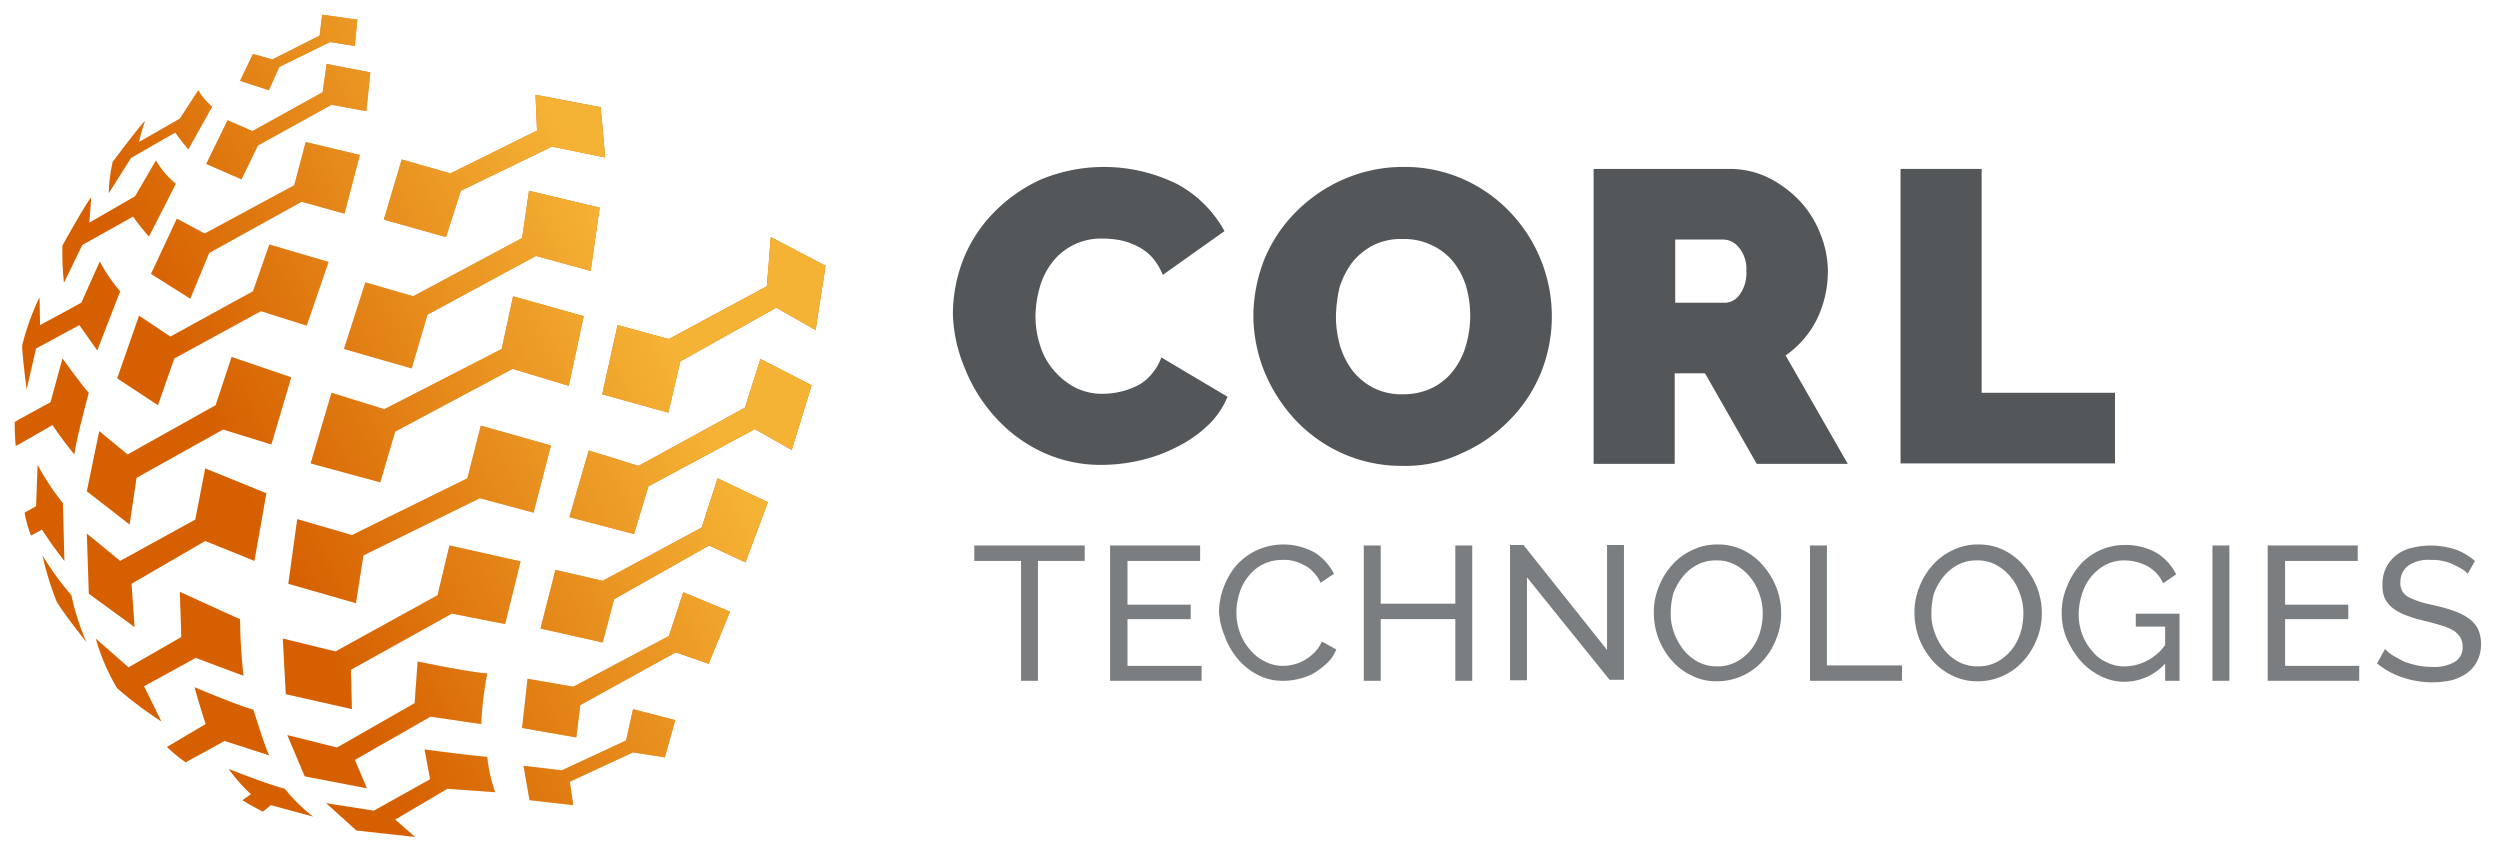
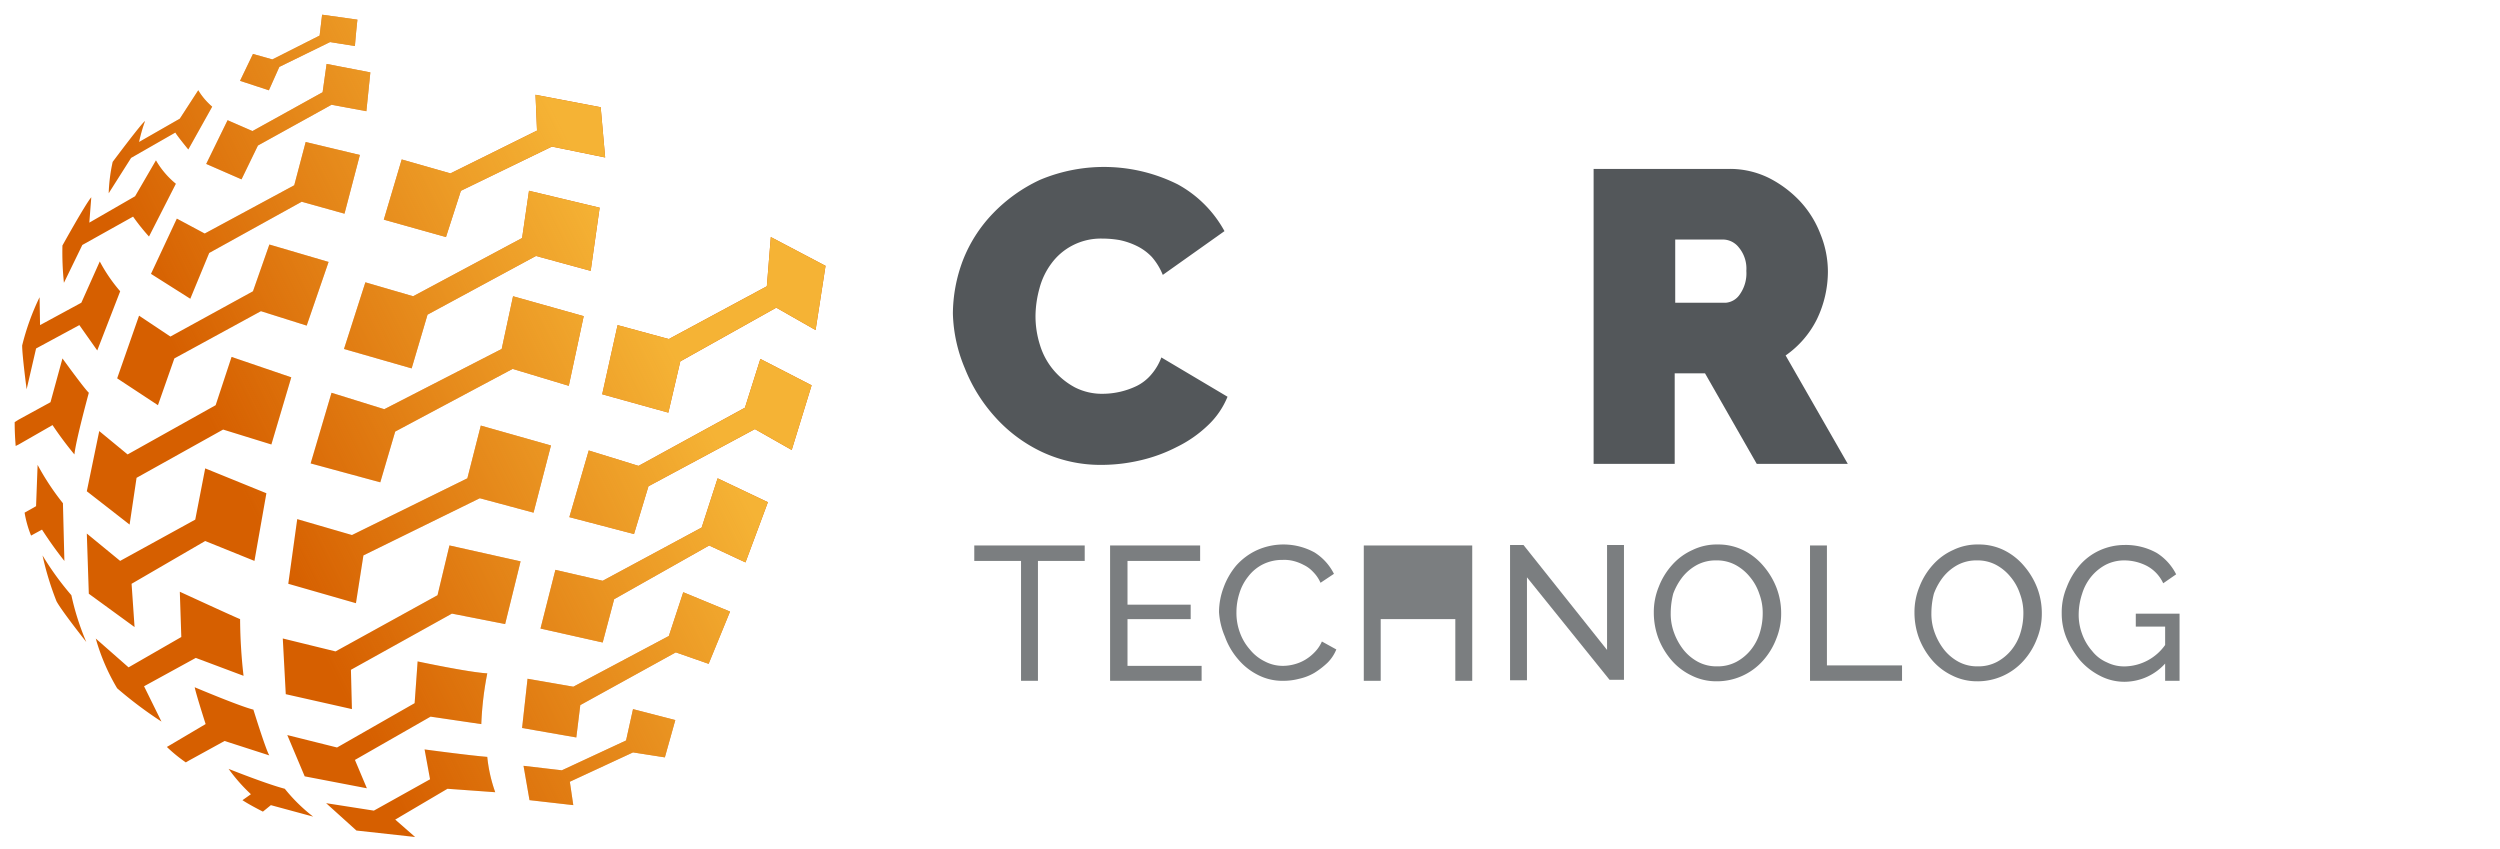
<svg xmlns="http://www.w3.org/2000/svg" width="218" height="74" viewBox="0 0 218 74">
  <defs>
    <clipPath id="clip-path">
      <rect id="Rectangle_12992" data-name="Rectangle 12992" width="218" height="74" transform="translate(159 90)" fill="none" stroke="#707070" stroke-width="1" />
    </clipPath>
    <linearGradient id="linear-gradient" x1="0.292" y1="0.603" x2="0.786" y2="0.355" gradientUnits="objectBoundingBox">
      <stop offset="0" stop-color="#f5b335" stop-opacity="0" />
      <stop offset="1" stop-color="#f5b335" />
    </linearGradient>
  </defs>
  <g id="Mask_Group_4868" data-name="Mask Group 4868" transform="translate(-159 -90)" clip-path="url(#clip-path)">
    <g id="corl-logo-color" transform="translate(160.28 91.281)">
      <g id="Group_6277" data-name="Group 6277" transform="translate(83.677 46.198)">
        <path id="Path_911" data-name="Path 911" d="M204.53,110.445h-4.078V120.9h-1.475V110.445H194.9V109.1h9.63Z" transform="translate(-194.9 -109.013)" fill="#7b7e80" />
        <path id="Path_912" data-name="Path 912" d="M230.182,119.554V120.9H222.2V109.1h7.852v1.345h-6.333v3.817h5.509v1.258h-5.509V119.6h6.463Z" transform="translate(-210.358 -109.013)" fill="#7b7e80" />
        <path id="Path_913" data-name="Path 913" d="M244.1,114.8a6.128,6.128,0,0,1,.39-2.126,6.4,6.4,0,0,1,1.085-1.909,5.51,5.51,0,0,1,1.779-1.345,5.636,5.636,0,0,1,5.075.174,4.671,4.671,0,0,1,1.692,1.865l-1.171.781a3.09,3.09,0,0,0-.651-.954,2.7,2.7,0,0,0-.824-.607,3.92,3.92,0,0,0-.911-.347,3.248,3.248,0,0,0-.911-.087,3.782,3.782,0,0,0-1.735.39,3.684,3.684,0,0,0-1.258,1.041,4.373,4.373,0,0,0-.781,1.475,5.448,5.448,0,0,0-.26,1.648,4.949,4.949,0,0,0,.3,1.779,4.569,4.569,0,0,0,.868,1.475,3.842,3.842,0,0,0,1.3,1.041,3.377,3.377,0,0,0,1.6.39,3.868,3.868,0,0,0,.954-.13,3.683,3.683,0,0,0,.954-.39,3.887,3.887,0,0,0,.824-.651,3.089,3.089,0,0,0,.651-.954l1.258.694a3.467,3.467,0,0,1-.781,1.171,7.1,7.1,0,0,1-1.128.868,4.566,4.566,0,0,1-1.345.521,5.29,5.29,0,0,1-1.388.174,4.627,4.627,0,0,1-2.212-.521,5.455,5.455,0,0,1-1.735-1.388,6.22,6.22,0,0,1-1.128-1.952A6.359,6.359,0,0,1,244.1,114.8Z" transform="translate(-222.758 -108.9)" fill="#7b7e80" />
-         <path id="Path_914" data-name="Path 914" d="M282.657,109.1v11.8h-1.475V115.52h-6.507V120.9H273.2V109.1h1.475v5.075h6.507V109.1Z" transform="translate(-239.235 -109.013)" fill="#7b7e80" />
+         <path id="Path_914" data-name="Path 914" d="M282.657,109.1v11.8h-1.475V115.52h-6.507V120.9H273.2V109.1h1.475v5.075V109.1Z" transform="translate(-239.235 -109.013)" fill="#7b7e80" />
        <path id="Path_915" data-name="Path 915" d="M304.075,111.82V120.8H302.6V109h1.171l7.288,9.153V109h1.475v11.756h-1.258Z" transform="translate(-255.881 -108.957)" fill="#7b7e80" />
        <path id="Path_916" data-name="Path 916" d="M337.009,120.829a4.8,4.8,0,0,1-2.256-.521,5.335,5.335,0,0,1-1.735-1.345,6.527,6.527,0,0,1-1.128-1.909,6.426,6.426,0,0,1-.39-2.212,5.8,5.8,0,0,1,.434-2.256,6.117,6.117,0,0,1,1.171-1.909,5.239,5.239,0,0,1,1.779-1.3,4.842,4.842,0,0,1,2.212-.477,4.93,4.93,0,0,1,2.256.521,5.456,5.456,0,0,1,1.735,1.388,6.526,6.526,0,0,1,1.128,1.909,6.186,6.186,0,0,1,.39,2.169,5.8,5.8,0,0,1-.434,2.256A6.115,6.115,0,0,1,341,119.051a5.366,5.366,0,0,1-3.991,1.779Zm-4.034-5.943a4.72,4.72,0,0,0,.3,1.735,5.4,5.4,0,0,0,.824,1.475,4.142,4.142,0,0,0,1.258,1.041,3.427,3.427,0,0,0,1.648.39,3.481,3.481,0,0,0,1.692-.39,4.143,4.143,0,0,0,1.258-1.041,4.373,4.373,0,0,0,.781-1.475,5.726,5.726,0,0,0,.26-1.692,4.718,4.718,0,0,0-.3-1.735,4.466,4.466,0,0,0-.824-1.475,4.143,4.143,0,0,0-1.258-1.041,3.427,3.427,0,0,0-1.648-.39,3.48,3.48,0,0,0-1.692.39,4.143,4.143,0,0,0-1.258,1.041,5.405,5.405,0,0,0-.824,1.475A6.941,6.941,0,0,0,332.975,114.886Z" transform="translate(-272.245 -108.9)" fill="#7b7e80" />
        <path id="Path_917" data-name="Path 917" d="M362.9,120.9V109.1h1.475v10.454h6.55V120.9Z" transform="translate(-290.024 -109.013)" fill="#7b7e80" />
        <path id="Path_918" data-name="Path 918" d="M389.409,120.829a4.8,4.8,0,0,1-2.256-.521,5.335,5.335,0,0,1-1.735-1.345,6.525,6.525,0,0,1-1.128-1.909,6.425,6.425,0,0,1-.39-2.212,5.8,5.8,0,0,1,.434-2.256,6.116,6.116,0,0,1,1.171-1.909,5.238,5.238,0,0,1,1.778-1.3,4.842,4.842,0,0,1,2.212-.477,4.93,4.93,0,0,1,2.256.521,5.456,5.456,0,0,1,1.735,1.388,6.526,6.526,0,0,1,1.128,1.909,6.186,6.186,0,0,1,.39,2.169,5.8,5.8,0,0,1-.434,2.256,6.115,6.115,0,0,1-1.171,1.909,5.366,5.366,0,0,1-3.991,1.779Zm-4.034-5.943a4.72,4.72,0,0,0,.3,1.735,5.4,5.4,0,0,0,.824,1.475,4.142,4.142,0,0,0,1.258,1.041,3.427,3.427,0,0,0,1.648.39,3.481,3.481,0,0,0,1.692-.39,4.142,4.142,0,0,0,1.258-1.041,4.373,4.373,0,0,0,.781-1.475,5.727,5.727,0,0,0,.26-1.692,4.718,4.718,0,0,0-.3-1.735,4.464,4.464,0,0,0-.824-1.475,4.141,4.141,0,0,0-1.258-1.041,3.427,3.427,0,0,0-1.648-.39,3.481,3.481,0,0,0-1.692.39,4.143,4.143,0,0,0-1.258,1.041,5.4,5.4,0,0,0-.824,1.475A6.943,6.943,0,0,0,385.375,114.886Z" transform="translate(-301.915 -108.9)" fill="#7b7e80" />
        <path id="Path_919" data-name="Path 919" d="M422.609,119.237a4.8,4.8,0,0,1-3.6,1.692,4.576,4.576,0,0,1-2.169-.521,5.837,5.837,0,0,1-1.735-1.345,7.782,7.782,0,0,1-1.171-1.909,5.588,5.588,0,0,1-.434-2.212,5.649,5.649,0,0,1,.434-2.256,6.525,6.525,0,0,1,1.128-1.909,5.079,5.079,0,0,1,1.735-1.3,5.275,5.275,0,0,1,2.169-.477,5.532,5.532,0,0,1,2.82.694,4.671,4.671,0,0,1,1.692,1.865l-1.128.781a3.256,3.256,0,0,0-1.431-1.518,4.325,4.325,0,0,0-1.952-.477,3.551,3.551,0,0,0-1.648.39,4.146,4.146,0,0,0-1.258,1.041,4.373,4.373,0,0,0-.781,1.475,5.831,5.831,0,0,0-.3,1.735,4.79,4.79,0,0,0,.3,1.779,4.569,4.569,0,0,0,.868,1.475,3.279,3.279,0,0,0,1.3,1,3.346,3.346,0,0,0,1.6.347,4.415,4.415,0,0,0,3.47-1.865v-1.605h-2.559v-1.128h3.817v5.856h-1.258v-1.605Z" transform="translate(-318.675 -108.957)" fill="#7b7e80" />
-         <path id="Path_920" data-name="Path 920" d="M443.8,120.9V109.1h1.475v11.8Z" transform="translate(-335.831 -109.013)" fill="#7b7e80" />
-         <path id="Path_921" data-name="Path 921" d="M462.882,119.554V120.9H454.9V109.1h7.852v1.345h-6.333v3.817h5.509v1.258h-5.509V119.6h6.463Z" transform="translate(-342.116 -109.013)" fill="#7b7e80" />
-         <path id="Path_922" data-name="Path 922" d="M484.795,111.573a1.737,1.737,0,0,0-.521-.434c-.217-.13-.477-.26-.737-.39a4.479,4.479,0,0,0-.911-.3,4.052,4.052,0,0,0-1.041-.087,3.056,3.056,0,0,0-2,.521,1.733,1.733,0,0,0-.651,1.431,1.391,1.391,0,0,0,.174.781,1.318,1.318,0,0,0,.564.521,7.146,7.146,0,0,0,.954.39c.39.13.868.217,1.388.347a12.593,12.593,0,0,1,1.648.477,4.9,4.9,0,0,1,1.258.651,2.583,2.583,0,0,1,.781.911,3.1,3.1,0,0,1,.26,1.345,3.216,3.216,0,0,1-.347,1.475,2.99,2.99,0,0,1-.911,1.041,4.243,4.243,0,0,1-1.345.607,7.981,7.981,0,0,1-4.251-.26,6.869,6.869,0,0,1-2.212-1.215l.694-1.258a3.24,3.24,0,0,0,.694.564c.3.174.607.347.954.521a7.506,7.506,0,0,0,1.171.347,6.62,6.62,0,0,0,1.3.13,3.62,3.62,0,0,0,1.952-.434,1.46,1.46,0,0,0,.694-1.345,1.543,1.543,0,0,0-.217-.824,1.777,1.777,0,0,0-.651-.607,5.127,5.127,0,0,0-1.084-.434q-.651-.2-1.431-.39a9.61,9.61,0,0,1-1.562-.477,3.979,3.979,0,0,1-1.128-.607,2.518,2.518,0,0,1-.694-.824,2.648,2.648,0,0,1-.217-1.215,3.207,3.207,0,0,1,.3-1.475,3.263,3.263,0,0,1,2.212-1.735,6.842,6.842,0,0,1,3.861.13,5.454,5.454,0,0,1,1.692,1Z" transform="translate(-354.573 -109.013)" fill="#7b7e80" />
      </g>
      <g id="Group_6278" data-name="Group 6278" transform="translate(81.812 13.274)">
        <path id="Path_923" data-name="Path 923" d="M190.6,45.8a13.321,13.321,0,0,1,.868-4.641,12.332,12.332,0,0,1,2.6-4.078,13.692,13.692,0,0,1,4.121-2.95,14.385,14.385,0,0,1,12.016.39,10.239,10.239,0,0,1,4.078,4.078l-5.379,3.817a5.572,5.572,0,0,0-.954-1.562,4.574,4.574,0,0,0-1.3-.954,6.287,6.287,0,0,0-1.518-.521,8.971,8.971,0,0,0-1.518-.13,5.368,5.368,0,0,0-2.6.607,5.3,5.3,0,0,0-1.822,1.562,6.286,6.286,0,0,0-1.041,2.169,9.331,9.331,0,0,0-.347,2.386,8.313,8.313,0,0,0,.39,2.559,6.159,6.159,0,0,0,1.171,2.169,6.375,6.375,0,0,0,1.865,1.518,5.19,5.19,0,0,0,2.473.564,6.876,6.876,0,0,0,2.95-.694,4,4,0,0,0,1.258-1,4.908,4.908,0,0,0,.868-1.475l5.769,3.427a7.087,7.087,0,0,1-1.735,2.516,10.644,10.644,0,0,1-2.689,1.865,13.516,13.516,0,0,1-3.21,1.171,14.916,14.916,0,0,1-3.34.39,12.048,12.048,0,0,1-5.205-1.128,12.861,12.861,0,0,1-4.078-3.036,13.987,13.987,0,0,1-2.646-4.251A13.108,13.108,0,0,1,190.6,45.8Z" transform="translate(-190.6 -33)" fill="#53575a" />
-         <path id="Path_924" data-name="Path 924" d="M264.014,59.07a12.638,12.638,0,0,1-5.336-1.128,12.793,12.793,0,0,1-4.078-2.95,13.89,13.89,0,0,1-2.646-4.164A13.276,13.276,0,0,1,251,45.97a13.683,13.683,0,0,1,.954-4.9,12.669,12.669,0,0,1,2.733-4.121,13.44,13.44,0,0,1,4.164-2.863A13.053,13.053,0,0,1,264.1,33a12.638,12.638,0,0,1,5.336,1.128,12.793,12.793,0,0,1,4.078,2.95,13.175,13.175,0,0,1,2.559,13.881,12.669,12.669,0,0,1-2.733,4.121,13.029,13.029,0,0,1-4.121,2.863A11.329,11.329,0,0,1,264.014,59.07ZM258.2,46.057a9.779,9.779,0,0,0,.347,2.516,7.265,7.265,0,0,0,1.084,2.169,5.687,5.687,0,0,0,1.822,1.518,5.483,5.483,0,0,0,2.6.564,5.671,5.671,0,0,0,2.646-.607,5.3,5.3,0,0,0,1.822-1.562,6.687,6.687,0,0,0,1.041-2.169,9.293,9.293,0,0,0,0-5.032,6.554,6.554,0,0,0-1.085-2.126,5.223,5.223,0,0,0-1.865-1.475,5.483,5.483,0,0,0-2.6-.564,5.367,5.367,0,0,0-2.6.564,5.685,5.685,0,0,0-1.822,1.518,7.265,7.265,0,0,0-1.085,2.169A12.842,12.842,0,0,0,258.2,46.057Z" transform="translate(-224.799 -33)" fill="#53575a" />
        <path id="Path_925" data-name="Path 925" d="M319.4,59.08V33.4h11.8a7.694,7.694,0,0,1,3.47.781A9.785,9.785,0,0,1,337.4,36.22a8.843,8.843,0,0,1,1.779,2.863,8.7,8.7,0,0,1,.651,3.253,9.618,9.618,0,0,1-.954,4.164,8.4,8.4,0,0,1-2.733,3.167l5.422,9.456h-7.938l-4.511-7.895h-2.646v7.895H319.4Zm7.071-14.011h4.468a1.627,1.627,0,0,0,1.215-.737,3.167,3.167,0,0,0,.564-2.039,2.877,2.877,0,0,0-.651-2.039,1.781,1.781,0,0,0-1.3-.694h-4.251v5.509Z" transform="translate(-263.529 -33.226)" fill="#53575a" />
-         <path id="Path_926" data-name="Path 926" d="M381.1,59.08V33.4h7.071V52.92H399.8v6.16Z" transform="translate(-298.464 -33.226)" fill="#53575a" />
      </g>
      <g id="Group_6279" data-name="Group 6279" transform="translate(0 0)">
        <path id="Path_927" data-name="Path 927" d="M47.417,9.384,53.1,10.468l.39,4.381L48.849,13.9,40.91,17.756l-1.3,4.034-5.422-1.518,1.562-5.249L40,16.238l7.548-3.731ZM46.246,21.877l-9.5,5.075-4.164-1.215L30.716,31.55l5.9,1.692L38,28.557l9.456-5.119,4.772,1.3.781-5.509-6.16-1.475ZM53.23,35.5,59,37.1l1.041-4.468,8.372-4.685L71.839,29.9l.868-5.6L67.935,21.79l-.347,4.294-8.546,4.6-4.468-1.215Zm12.45,1.171L56.4,41.744,52.059,40.4l-1.692,5.813,5.639,1.475,1.258-4.164,9.283-4.989,3.21,1.822,1.735-5.639-4.468-2.3ZM44.467,31.55,34.23,36.8l-4.6-1.431-1.822,6.16,6.073,1.648,1.3-4.425,10.237-5.466,4.9,1.475,1.3-6.073-6.16-1.735Zm-28.543.824,7.548-4.121,3.991,1.258,1.909-5.552L24.21,22.441l-1.431,4.078-7.2,3.947-2.733-1.822L10.936,34.11l3.557,2.342Zm10.454-15.1-7.808,4.208-2.429-1.3L13.886,25l3.427,2.169,1.648-3.991,8.068-4.468,3.731,1.041L32.1,14.633,27.376,13.5Zm2.473-8.112-6.116,3.384L20.566,11.6,18.7,15.414l3.08,1.345,1.431-2.95,6.42-3.557,3.036.564.347-3.384L29.2,6.694ZM19.525,36.452l-7.678,4.294L9.374,38.708,8.29,43.957l3.731,2.906.607-4.078,7.548-4.208,4.208,1.3,1.735-5.856-5.205-1.779Zm21.949,6.377L31.411,47.774l-4.772-1.388-.781,5.639,5.9,1.692.651-4.164,10.151-4.989,4.685,1.258,1.518-5.856-6.116-1.735Zm20.431,4.294-8.632,4.641-4.121-.954-1.3,5.119,5.422,1.215,1-3.774,8.285-4.685,3.167,1.475,1.952-5.249-4.381-2.082ZM59.043,56.58,50.714,61l-3.991-.694L46.246,64.6l4.728.824.347-2.82,8.329-4.6,2.863,1,1.865-4.555L60.3,52.762Zm-3.731,9.109-5.6,2.6-3.34-.39.521,2.993,3.817.434-.3-2.039,5.509-2.559,2.776.434.911-3.253-3.687-.954ZM38.221,69.073l-4.9,2.733-4.164-.651L31.8,73.541l5.119.564-1.735-1.518L39.739,69.9l4.164.3a13.153,13.153,0,0,1-.694-3.08c-1.605-.13-5.466-.651-5.466-.651Zm10.541-5.466M36.876,62.436,30.109,66.3l-4.338-1.084,1.518,3.6,5.422,1.041-1.041-2.473,6.594-3.774,4.425.651a28.152,28.152,0,0,1,.521-4.425c-1.6-.087-6.073-1.041-6.073-1.041Zm-13.23,9.456.694-.564,3.687,1A14.617,14.617,0,0,1,25.554,69.9c-1.648-.434-4.9-1.735-4.9-1.735A14.681,14.681,0,0,0,22.6,70.374l-.737.521C22.518,71.328,23.646,71.892,23.646,71.892Zm15.226-18.87-8.893,4.9-4.6-1.128.26,4.858,5.769,1.3-.087-3.427,8.806-4.9,4.641.911,1.345-5.466-6.2-1.388ZM17.746,46.429l-6.55,3.6L8.29,47.644l.174,5.249L12.454,55.8l-.26-3.774,6.42-3.731,4.294,1.735,1.041-5.9-5.336-2.169ZM16.4,52.719l.13,3.947-4.6,2.646L9.071,56.8a18.007,18.007,0,0,0,1.865,4.338A35.534,35.534,0,0,0,14.8,64.041l-1.518-3.08,4.511-2.473,4.164,1.562a45.277,45.277,0,0,1-.3-4.945C21.39,55.018,16.4,52.719,16.4,52.719Zm.824,14.705,3.08-1.692,3.9,1.258c-.3-.477-1.388-3.991-1.388-3.991-1.215-.3-5.119-1.952-5.119-1.952.13.651.954,3.21.954,3.21l-3.08,1.822-.3.174A13.276,13.276,0,0,0,16.922,67.6ZM3.865,45.258l-1,.564a9.433,9.433,0,0,0,.564,2l.954-.521a33.562,33.562,0,0,0,1.952,2.733L6.208,45A22.053,22.053,0,0,1,4,41.657ZM2.347,39.879,5.3,38.187a30.951,30.951,0,0,0,1.909,2.559c.13-1.258,1.258-5.379,1.258-5.379-.39-.347-2.3-2.993-2.3-2.993L5.123,36.192,2.347,37.71,2,37.927c0,.868.043,1.518.087,2.082ZM7.813,27.516l-3.6,1.952-.043-2.429a21.3,21.3,0,0,0-1.518,4.208c0,.868.39,3.817.39,3.817l.824-3.557,3.774-2.039L9.2,31.68l2-5.162a13.873,13.873,0,0,1-1.779-2.6ZM16.4,11.466,12.845,13.5a14.171,14.171,0,0,1,.521-1.822c-.26.13-2.82,3.557-2.82,3.557a14.738,14.738,0,0,0-.347,2.733l1.952-3.08,3.861-2.212c.13.26,1.128,1.475,1.128,1.475l2.082-3.731a5.8,5.8,0,0,1-1.215-1.431Zm-3.9,6.767-3.991,2.3L8.68,18.32c-.521.607-2.516,4.208-2.516,4.208a26,26,0,0,0,.13,3.253l1.605-3.3,4.425-2.473a18.489,18.489,0,0,0,1.388,1.735l2.342-4.6a7.441,7.441,0,0,1-1.735-2.039ZM5.644,53.543c.434.824,2.6,3.557,2.6,3.557a22.6,22.6,0,0,1-1.3-4.078,25.237,25.237,0,0,1-2.516-3.47A26.089,26.089,0,0,0,5.644,53.543ZM28.591,4.222,24.47,6.3l-1.692-.477L21.65,8.169l2.516.824.911-2.039L29.5,4.786l2.169.347c.087-1.128.217-2.3.217-2.3L28.808,2.4Z" transform="translate(-2 -2.4)" fill="#d65f00" />
        <path id="Path_928" data-name="Path 928" d="M47.417,9.384,53.1,10.468l.39,4.381L48.849,13.9,40.91,17.756l-1.3,4.034-5.422-1.518,1.562-5.249L40,16.238l7.548-3.731ZM46.246,21.877l-9.5,5.075-4.164-1.215L30.716,31.55l5.9,1.692L38,28.557l9.456-5.119,4.772,1.3.781-5.509-6.16-1.475ZM53.23,35.5,59,37.1l1.041-4.468,8.372-4.685L71.839,29.9l.868-5.6L67.935,21.79l-.347,4.294-8.546,4.6-4.468-1.215Zm12.45,1.171L56.4,41.744,52.059,40.4l-1.692,5.813,5.639,1.475,1.258-4.164,9.283-4.989,3.21,1.822,1.735-5.639-4.468-2.3ZM44.467,31.55,34.23,36.8l-4.6-1.431-1.822,6.16,6.073,1.648,1.3-4.425,10.237-5.466,4.9,1.475,1.3-6.073-6.16-1.735Zm-28.543.824,7.548-4.121,3.991,1.258,1.909-5.552L24.21,22.441l-1.431,4.078-7.2,3.947-2.733-1.822L10.936,34.11l3.557,2.342Zm10.454-15.1-7.808,4.208-2.429-1.3L13.886,25l3.427,2.169,1.648-3.991,8.068-4.468,3.731,1.041L32.1,14.633,27.376,13.5Zm2.473-8.112-6.116,3.384L20.566,11.6,18.7,15.414l3.08,1.345,1.431-2.95,6.42-3.557,3.036.564.347-3.384L29.2,6.694ZM19.525,36.452l-7.678,4.294L9.374,38.708,8.29,43.957l3.731,2.906.607-4.078,7.548-4.208,4.208,1.3,1.735-5.856-5.205-1.779Zm21.949,6.377L31.411,47.774l-4.772-1.388-.781,5.639,5.9,1.692.651-4.164,10.151-4.989,4.685,1.258,1.518-5.856-6.116-1.735Zm20.431,4.294-8.632,4.641-4.121-.954-1.3,5.119,5.422,1.215,1-3.774,8.285-4.685,3.167,1.475,1.952-5.249-4.381-2.082ZM59.043,56.58,50.714,61l-3.991-.694L46.246,64.6l4.728.824.347-2.82,8.329-4.6,2.863,1,1.865-4.555L60.3,52.762Zm-3.731,9.109-5.6,2.6-3.34-.39.521,2.993,3.817.434-.3-2.039,5.509-2.559,2.776.434.911-3.253-3.687-.954ZM38.221,69.073l-4.9,2.733-4.164-.651L31.8,73.541l5.119.564-1.735-1.518L39.739,69.9l4.164.3a13.153,13.153,0,0,1-.694-3.08c-1.605-.13-5.466-.651-5.466-.651Zm10.541-5.466M36.876,62.436,30.109,66.3l-4.338-1.084,1.518,3.6,5.422,1.041-1.041-2.473,6.594-3.774,4.425.651a28.152,28.152,0,0,1,.521-4.425c-1.6-.087-6.073-1.041-6.073-1.041Zm-13.23,9.456.694-.564,3.687,1A14.617,14.617,0,0,1,25.554,69.9c-1.648-.434-4.9-1.735-4.9-1.735A14.681,14.681,0,0,0,22.6,70.374l-.737.521C22.518,71.328,23.646,71.892,23.646,71.892Zm15.226-18.87-8.893,4.9-4.6-1.128.26,4.858,5.769,1.3-.087-3.427,8.806-4.9,4.641.911,1.345-5.466-6.2-1.388ZM17.746,46.429l-6.55,3.6L8.29,47.644l.174,5.249L12.454,55.8l-.26-3.774,6.42-3.731,4.294,1.735,1.041-5.9-5.336-2.169ZM16.4,52.719l.13,3.947-4.6,2.646L9.071,56.8a18.007,18.007,0,0,0,1.865,4.338A35.534,35.534,0,0,0,14.8,64.041l-1.518-3.08,4.511-2.473,4.164,1.562a45.277,45.277,0,0,1-.3-4.945C21.39,55.018,16.4,52.719,16.4,52.719Zm.824,14.705,3.08-1.692,3.9,1.258c-.3-.477-1.388-3.991-1.388-3.991-1.215-.3-5.119-1.952-5.119-1.952.13.651.954,3.21.954,3.21l-3.08,1.822-.3.174A13.276,13.276,0,0,0,16.922,67.6ZM3.865,45.258l-1,.564a9.433,9.433,0,0,0,.564,2l.954-.521a33.562,33.562,0,0,0,1.952,2.733L6.208,45A22.053,22.053,0,0,1,4,41.657ZM2.347,39.879,5.3,38.187a30.951,30.951,0,0,0,1.909,2.559c.13-1.258,1.258-5.379,1.258-5.379-.39-.347-2.3-2.993-2.3-2.993L5.123,36.192,2.347,37.71,2,37.927c0,.868.043,1.518.087,2.082ZM7.813,27.516l-3.6,1.952-.043-2.429a21.3,21.3,0,0,0-1.518,4.208c0,.868.39,3.817.39,3.817l.824-3.557,3.774-2.039L9.2,31.68l2-5.162a13.873,13.873,0,0,1-1.779-2.6ZM16.4,11.466,12.845,13.5a14.171,14.171,0,0,1,.521-1.822c-.26.13-2.82,3.557-2.82,3.557a14.738,14.738,0,0,0-.347,2.733l1.952-3.08,3.861-2.212c.13.26,1.128,1.475,1.128,1.475l2.082-3.731a5.8,5.8,0,0,1-1.215-1.431Zm-3.9,6.767-3.991,2.3L8.68,18.32c-.521.607-2.516,4.208-2.516,4.208a26,26,0,0,0,.13,3.253l1.605-3.3,4.425-2.473a18.489,18.489,0,0,0,1.388,1.735l2.342-4.6a7.441,7.441,0,0,1-1.735-2.039ZM28.591,4.222,24.47,6.3l-1.692-.477L21.65,8.169l2.516.824.911-2.039L29.5,4.786l2.169.347c.087-1.128.217-2.3.217-2.3L28.808,2.4ZM5.644,53.543c.434.824,2.6,3.557,2.6,3.557a22.6,22.6,0,0,1-1.3-4.078,25.237,25.237,0,0,1-2.516-3.47A26.089,26.089,0,0,0,5.644,53.543Z" transform="translate(-2 -2.4)" fill="url(#linear-gradient)" />
      </g>
    </g>
  </g>
</svg>